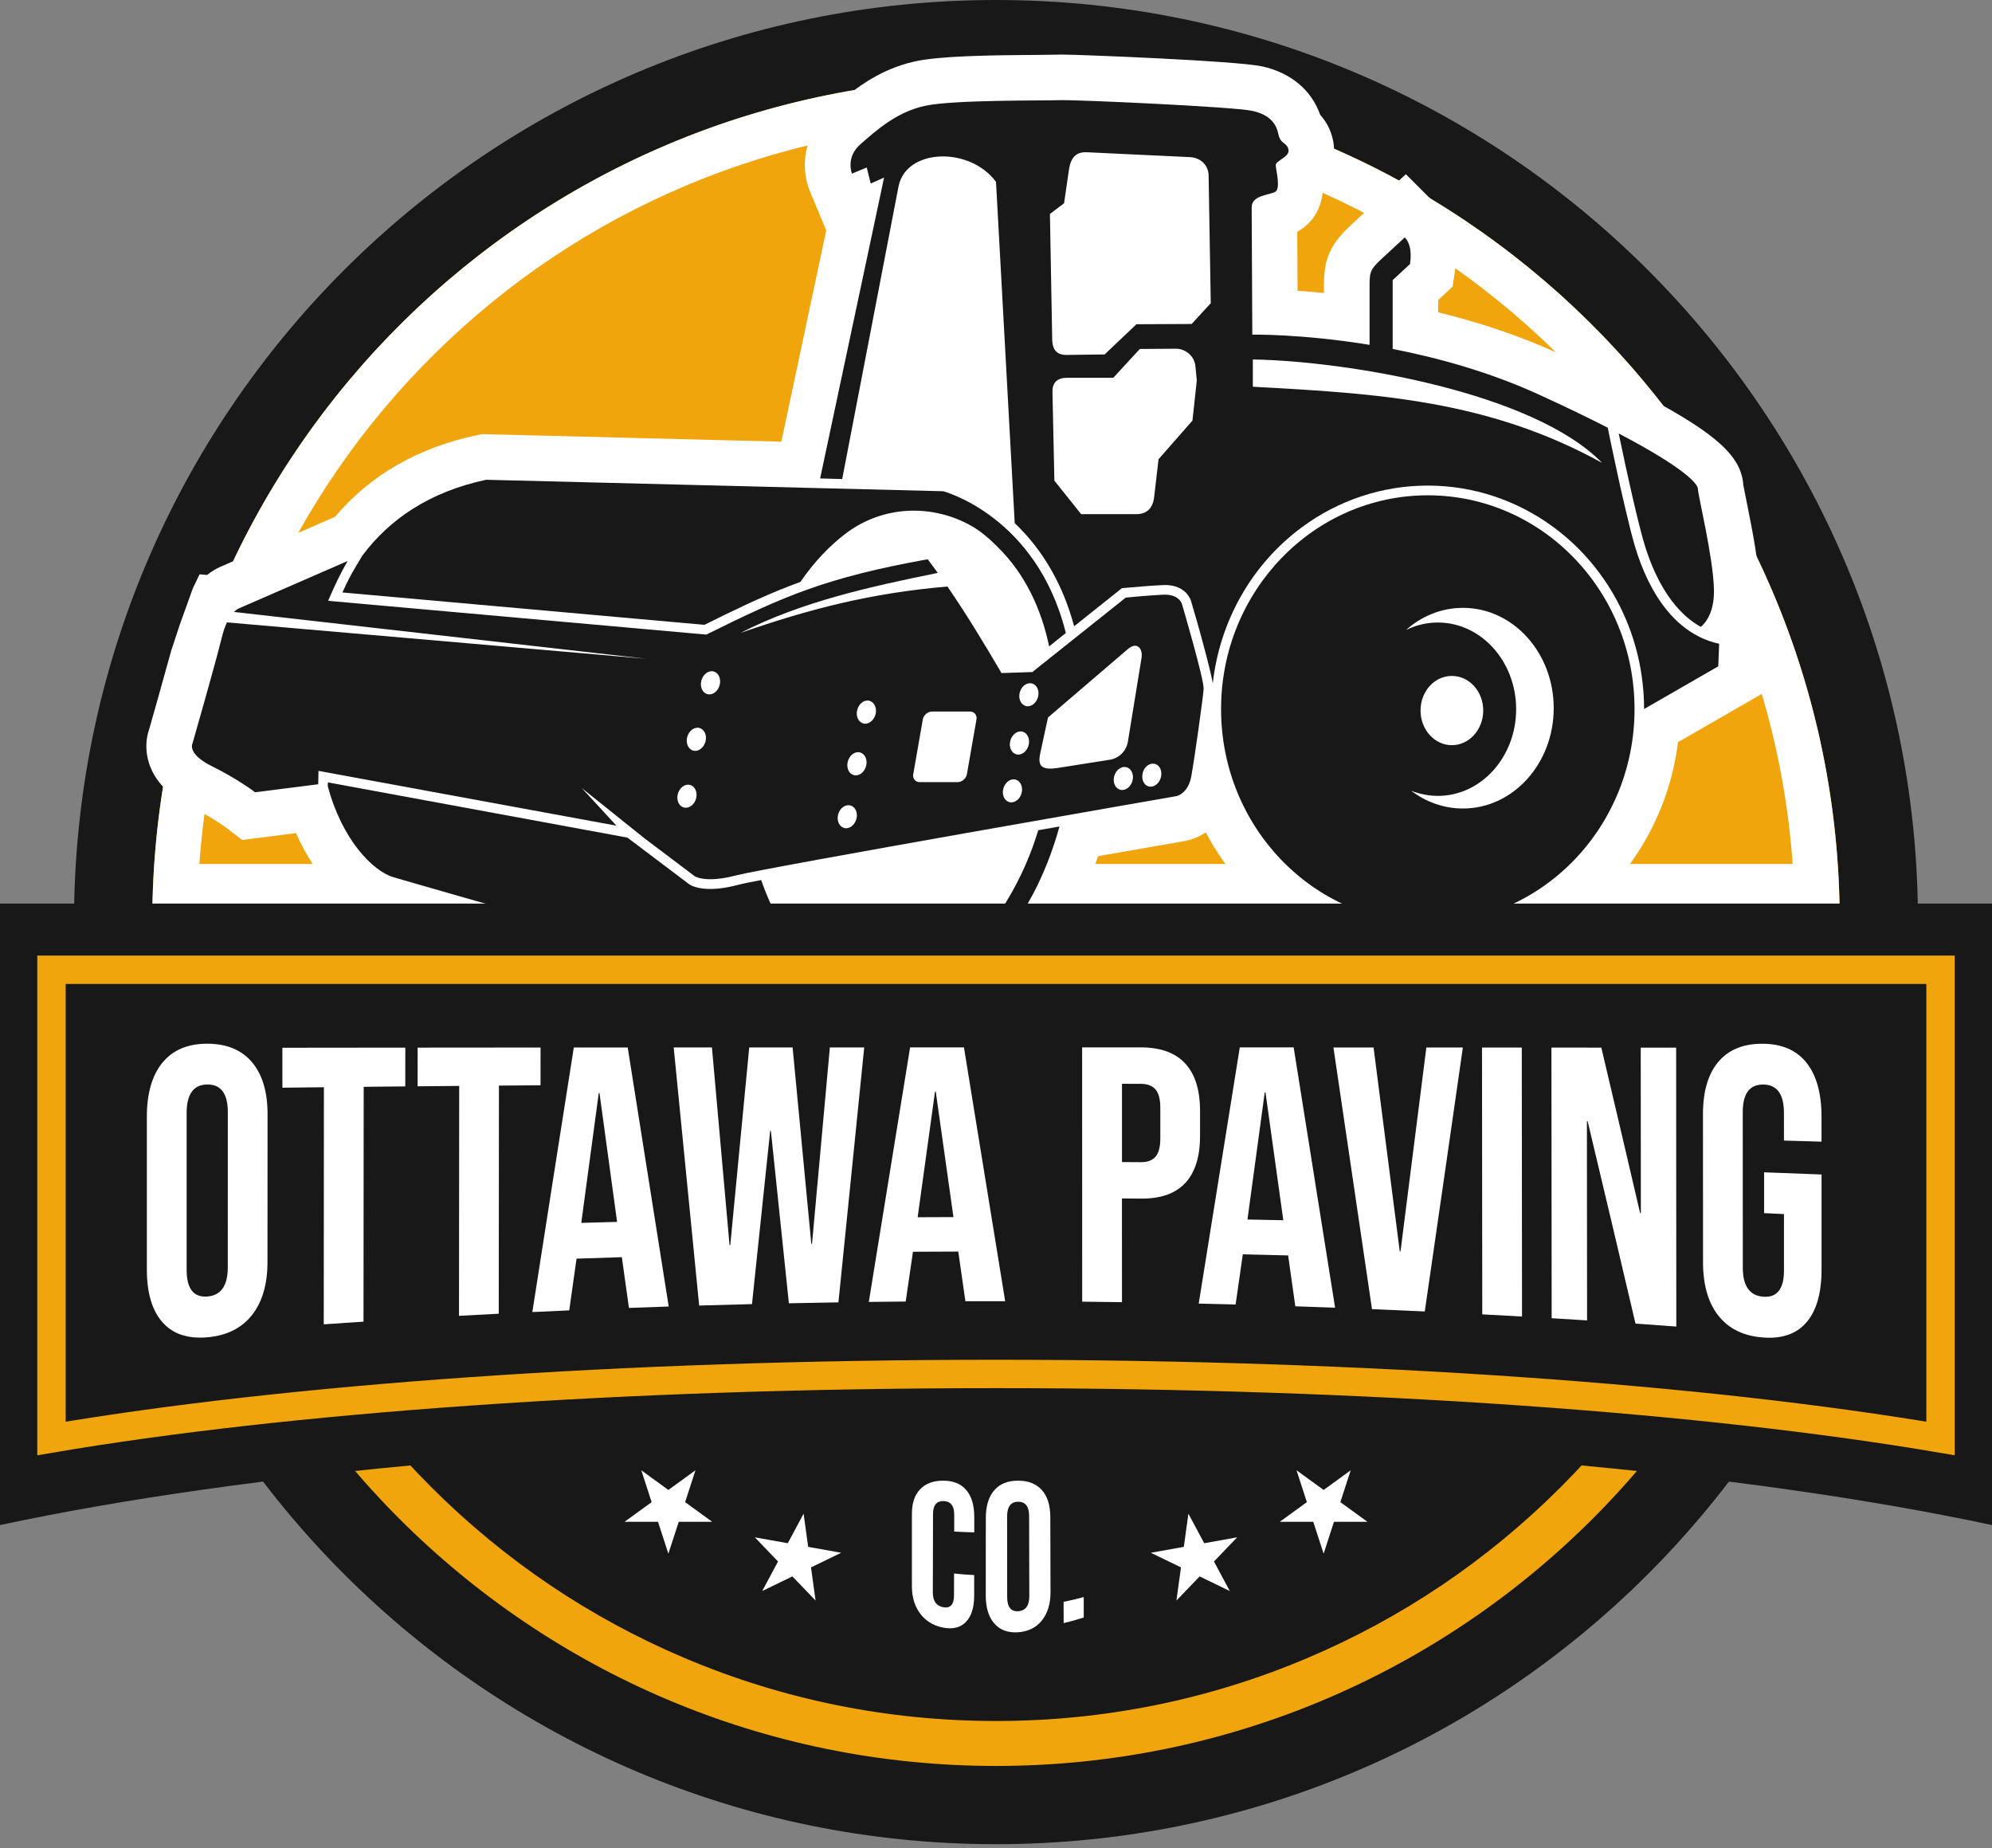
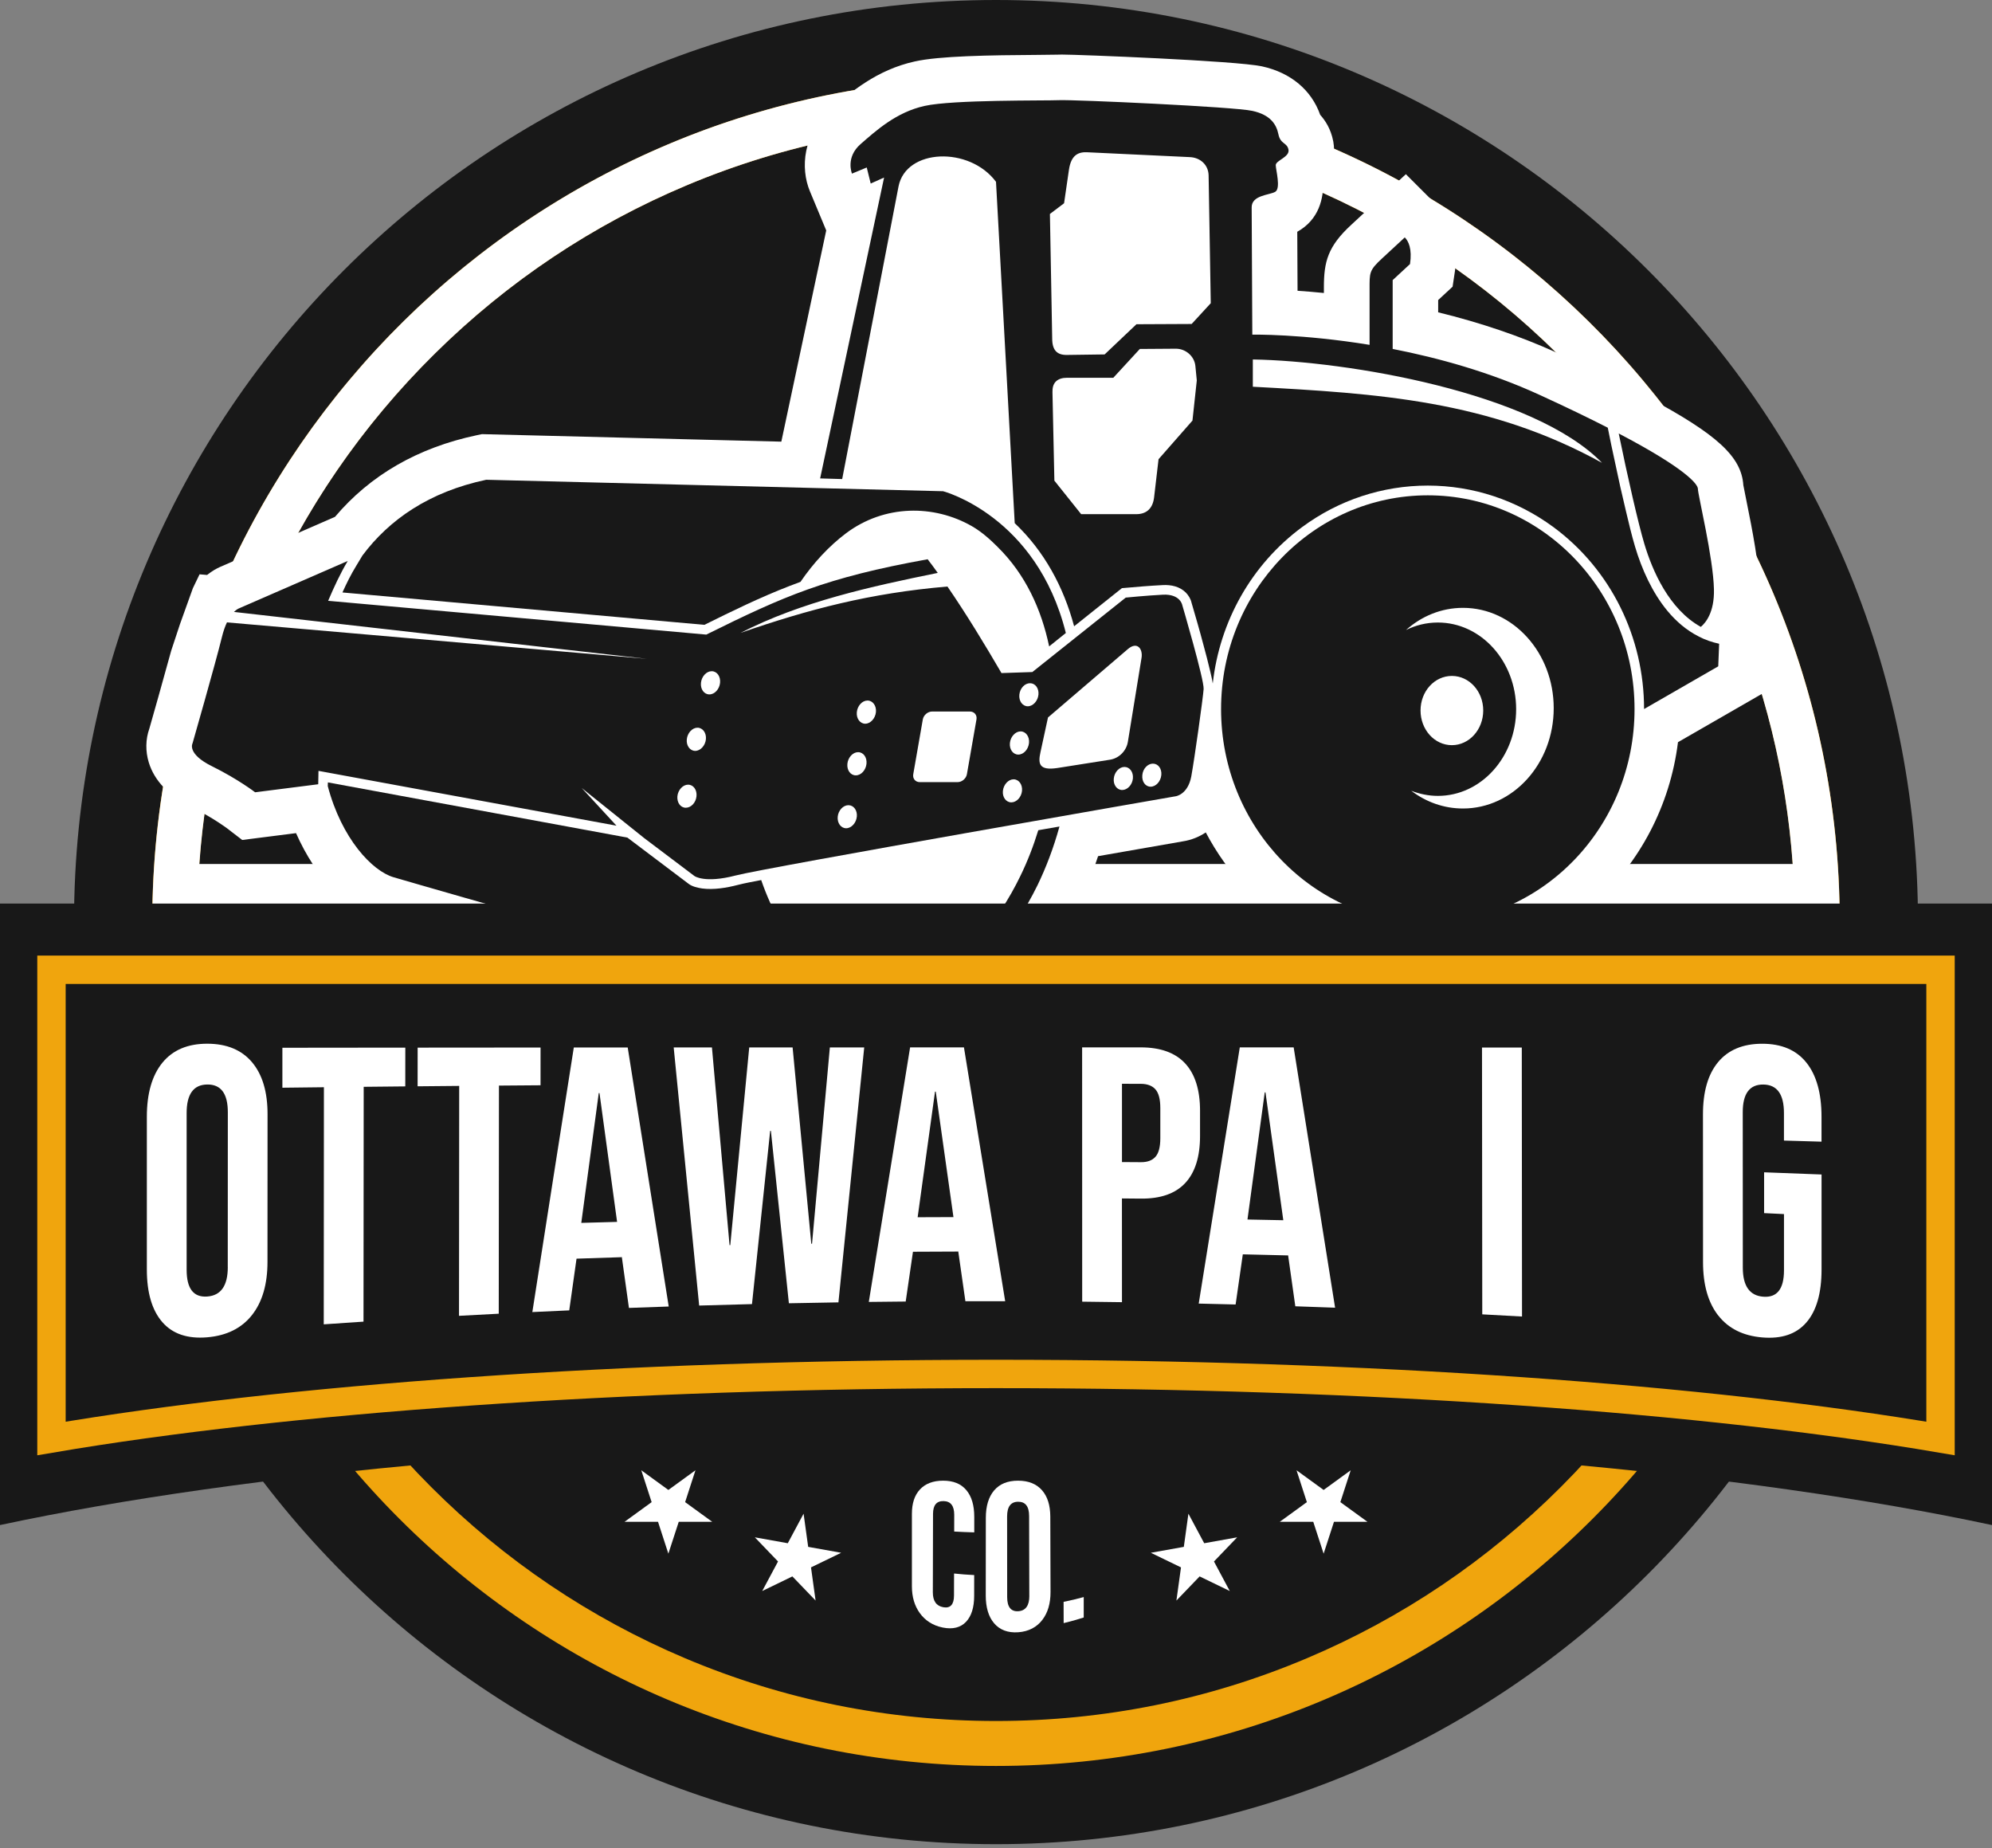
<svg xmlns="http://www.w3.org/2000/svg" width="415" height="385" viewBox="0 0 415 385" fill="none">
  <rect x="0" y="0" width="415" height="385" fill="#808080" stroke="none" />
  <path d="M207.5 384.16C313.582 384.16 399.58 298.163 399.58 192.08C399.58 85.997 313.582 0 207.5 0C101.417 0 15.42 85.997 15.42 192.08C15.42 298.163 101.417 384.16 207.5 384.16Z" fill="#181818" />
  <path fill-rule="evenodd" clip-rule="evenodd" d="M207.5 363.18C161.795 363.18 118.832 345.385 86.513 313.066C54.194 280.747 36.399 237.785 36.399 192.08C36.399 146.375 54.194 103.412 86.513 71.093C118.832 38.775 161.795 20.98 207.5 20.98C253.205 20.98 296.167 38.775 328.486 71.093C360.805 103.412 378.6 146.375 378.6 192.08C378.6 237.785 360.805 280.747 328.486 313.066C296.167 345.385 253.205 363.18 207.5 363.18Z" fill="#181818" />
  <path d="M207.5 25.663C229.971 25.663 251.76 30.064 272.271 38.734C292.087 47.117 309.889 59.118 325.175 74.405C340.461 89.691 352.463 107.493 360.845 127.308C369.522 147.82 373.917 169.615 373.917 192.08C373.917 214.545 369.516 236.34 360.845 256.851C352.463 276.667 340.461 294.468 325.175 309.755C309.889 325.041 292.094 337.043 272.271 345.425C251.76 354.102 229.965 358.497 207.5 358.497C185.035 358.497 163.24 354.095 142.729 345.425C122.913 337.043 105.111 325.041 89.825 309.755C74.539 294.468 62.537 276.673 54.155 256.851C45.478 236.34 41.083 214.545 41.083 192.08C41.083 169.615 45.485 147.82 54.155 127.308C62.537 107.493 74.539 89.691 89.825 74.405C105.111 59.118 122.913 47.117 142.729 38.734C163.24 30.058 185.035 25.663 207.5 25.663ZM207.5 16.297C110.417 16.297 31.717 94.996 31.717 192.08C31.717 289.163 110.417 367.863 207.5 367.863C304.584 367.863 383.283 289.163 383.283 192.08C383.283 94.996 304.584 16.297 207.5 16.297Z" fill="#F0A50D" />
-   <path fill-rule="evenodd" clip-rule="evenodd" d="M36.573 184.661C38.42 141.31 56.362 100.83 87.403 70.224C119.615 38.467 162.263 20.98 207.506 20.98C252.75 20.98 295.398 38.467 327.61 70.224C358.651 100.83 376.593 141.31 378.439 184.661H36.573Z" fill="#F0A50D" />
  <path d="M207.5 25.663C229.757 25.663 251.359 29.984 271.709 38.5C291.364 46.729 309.066 58.523 324.312 73.555C339.551 88.581 351.593 106.095 360.109 125.623C367.649 142.909 372.131 161.153 373.476 179.978H41.531C42.875 161.153 47.358 142.916 54.897 125.623C63.413 106.095 75.455 88.581 90.695 73.555C105.941 58.523 123.642 46.729 143.297 38.5C163.641 29.984 185.249 25.663 207.507 25.663M207.5 16.297C111.333 16.297 33.215 93.525 31.75 189.344H383.25C381.785 93.525 303.667 16.297 207.5 16.297Z" fill="white" />
  <path fill-rule="evenodd" clip-rule="evenodd" d="M366.384 126.185C366.525 125.067 366.592 123.877 366.565 122.579C366.465 117.622 365.14 110.711 363.789 104.061C363.568 102.971 363.3 101.653 363.193 101.057C362.805 95.144 357.734 90.481 343.371 82.807L343.358 82.734L339.538 80.787L324.091 73.368C316.652 70.003 308.457 67.22 299.619 65.059V62.504L302.623 59.721L303.118 56.436C304.255 48.937 301.245 44.642 299.352 42.748L292.889 36.286L281.497 46.843C276.62 51.345 275.803 54.516 275.81 59.928V61.032C273.823 60.831 271.984 60.684 270.324 60.57C270.304 56.476 270.278 51.786 270.264 48.281C274.847 45.725 275.723 41.297 275.683 37.905C278.125 34.734 278.111 31.509 277.784 29.589L277.757 29.429C277.269 26.867 276.084 25.081 275.041 23.923C273.221 18.759 268.913 15.133 262.912 13.821C257.493 12.651 224.586 11.366 221.221 11.366C220.819 11.366 220.498 11.373 220.277 11.386C219.749 11.406 218.023 11.42 216.357 11.433C206.122 11.493 195.706 11.654 190.588 12.798C182.587 14.557 177.141 19.3 173.535 22.438L173.074 22.839C167.274 27.87 166.712 34.995 168.725 39.832L172.13 48L162.778 91.999L100.408 90.434L99.318 90.661C87.049 93.257 77.134 98.977 69.795 107.66L45.872 118.09C45.183 118.391 44.22 118.906 43.143 119.769L41.577 119.635L40.186 122.519L37.5 130L35.663 135.557C34.038 141.518 31.676 149.807 31.108 151.8C30.325 154.001 30.278 156.483 31.001 158.838C32.178 162.678 35.222 165.829 40.012 168.177C44.38 170.338 47.358 172.579 47.358 172.586L50.462 174.974L61.674 173.549C65.761 182.814 72.344 189.819 79.315 191.859C82.138 192.682 148.649 212.069 170.712 216.257C175.154 217.12 179.536 217.555 183.737 217.555C186.487 217.555 189.129 217.361 191.571 216.986C204.951 214.959 216.718 204.844 224.699 188.508L224.726 188.454C226.305 185.176 227.636 181.838 228.767 178.346C235.029 177.248 241.036 176.198 246.468 175.255C248.255 174.974 249.833 174.312 251.205 173.402C260.109 190.267 277.496 201.747 297.439 201.747C324.158 201.747 346.281 181.155 349.579 154.603L367.234 144.441L367.943 126.546L366.364 126.205L366.384 126.185Z" fill="white" />
  <path fill-rule="evenodd" clip-rule="evenodd" d="M297.459 103.178C321.248 103.178 340.529 123.121 340.529 147.706C340.529 172.291 321.248 192.234 297.459 192.234C273.67 192.234 254.39 172.291 254.39 147.706C254.39 123.121 273.67 103.178 297.459 103.178ZM299.56 129.677C308.564 129.677 315.863 137.778 315.863 147.733C315.863 157.687 308.564 165.789 299.56 165.789C297.62 165.789 295.733 165.387 294.007 164.725C297.084 167.06 300.777 168.418 304.785 168.418C315.221 168.418 323.69 159.072 323.69 147.518C323.69 135.965 315.221 126.619 304.785 126.619C300.296 126.619 296.155 128.345 292.917 131.242C294.937 130.232 297.191 129.677 299.553 129.677H299.56ZM302.477 140.802C306.089 140.802 309.006 144.013 309.006 148C309.006 151.987 306.082 155.225 302.477 155.225C298.871 155.225 295.947 152.014 295.947 148C295.947 143.986 298.871 140.802 302.477 140.802Z" fill="#181818" />
  <path fill-rule="evenodd" clip-rule="evenodd" d="M72.451 116.852L49.672 126.78C49.672 126.78 49.297 126.94 48.742 127.469L134.774 137.243L47.283 129.65C46.882 130.473 46.514 131.536 46.193 132.861C44.915 138.092 40.112 154.844 40.112 154.844C40.112 154.844 38.861 157.018 44.226 159.647C49.591 162.303 53.151 165.039 53.151 165.039L66.296 163.367L66.35 160.577L128.432 171.997L121.18 164.136L134.192 174.572L144.681 182.487C144.681 182.487 146.809 184.052 153.231 182.379C159.633 180.707 244.969 165.862 244.969 165.862C244.969 165.862 247.465 165.514 248.181 161.748C248.87 157.975 250.622 145.418 250.756 143.531C250.89 141.645 246.294 126.004 246.294 126.004C246.294 126.004 245.866 123.723 242.313 123.876C238.754 124.064 234.533 124.485 234.533 124.485L215.072 139.992L208.643 140.206C205.111 134.152 201.318 127.91 197.384 122.177C181.268 123.555 168.524 126.9 154.261 131.844C167.006 125.315 181.422 122.177 195.364 119.341C194.675 118.384 193.986 117.427 193.263 116.498C172.05 120.324 163.393 124.144 147.143 132.192L68.363 125.154C69.641 122.177 70.832 119.575 72.451 116.845V116.852ZM218.33 149.459L234.981 135.202C236.948 133.53 238.112 135.202 237.825 137.009L234.981 154.483C234.687 156.396 233.148 157.961 231.235 158.256L220.297 159.982C216.444 160.564 216.236 159.079 216.765 156.69L218.33 149.465V149.459ZM194.193 148.214H202.054C202.984 148.214 203.592 148.957 203.432 149.86L201.438 161.28C201.278 162.183 200.401 162.925 199.498 162.925H191.611C190.708 162.925 190.099 162.183 190.26 161.28L192.253 149.86C192.414 148.957 193.29 148.214 194.193 148.214ZM148.26 139.818C149.378 139.818 150.147 140.909 150.013 142.234C149.879 143.558 148.896 144.649 147.785 144.649C146.675 144.649 145.899 143.558 146.033 142.234C146.167 140.909 147.177 139.818 148.26 139.818ZM240.186 159.072C241.303 159.072 242.073 160.136 241.939 161.46C241.805 162.785 240.822 163.875 239.711 163.875C238.601 163.875 237.851 162.785 237.985 161.46C238.092 160.136 239.102 159.072 240.186 159.072ZM234.266 159.761C235.356 159.761 236.152 160.825 236.018 162.176C235.884 163.501 234.874 164.564 233.791 164.564C232.707 164.564 231.904 163.501 232.038 162.176C232.172 160.825 233.182 159.761 234.266 159.761ZM211.165 162.337C212.256 162.337 213.052 163.427 212.918 164.752C212.784 166.076 211.774 167.14 210.69 167.14C209.607 167.14 208.804 166.076 208.938 164.752C209.071 163.427 210.082 162.337 211.165 162.337ZM212.624 152.355C213.714 152.355 214.51 153.446 214.377 154.77C214.243 156.095 213.259 157.185 212.149 157.185C211.038 157.185 210.262 156.095 210.396 154.77C210.53 153.446 211.54 152.355 212.624 152.355ZM214.591 142.32C215.681 142.32 216.477 143.384 216.343 144.709C216.21 146.033 215.199 147.124 214.116 147.124C213.032 147.124 212.229 146.033 212.363 144.709C212.497 143.384 213.48 142.32 214.591 142.32ZM176.753 167.729C177.843 167.729 178.639 168.792 178.505 170.117C178.372 171.442 177.361 172.532 176.278 172.532C175.194 172.532 174.391 171.442 174.525 170.117C174.659 168.792 175.669 167.729 176.753 167.729ZM178.766 156.684C179.884 156.684 180.653 157.774 180.519 159.099C180.385 160.423 179.402 161.514 178.291 161.514C177.181 161.514 176.405 160.423 176.539 159.099C176.672 157.774 177.683 156.684 178.766 156.684ZM180.733 145.926C181.824 145.926 182.62 147.017 182.486 148.341C182.352 149.666 181.342 150.756 180.258 150.756C179.174 150.756 178.372 149.666 178.505 148.341C178.639 147.017 179.623 145.926 180.733 145.926ZM143.35 163.454C144.467 163.454 145.237 164.544 145.103 165.869C144.969 167.193 143.986 168.257 142.875 168.257C141.765 168.257 141.015 167.193 141.122 165.869C141.256 164.544 142.266 163.454 143.35 163.454ZM145.31 151.586C146.401 151.586 147.197 152.676 147.063 154.001C146.929 155.326 145.919 156.416 144.835 156.416C143.751 156.416 142.949 155.326 143.083 154.001C143.216 152.676 144.226 151.586 145.31 151.586Z" fill="#181818" />
  <path fill-rule="evenodd" clip-rule="evenodd" d="M101.292 99.94L196.482 102.328C196.482 102.328 215.943 107.399 222.051 131.857L218.572 134.647C216.953 126.92 213.635 119.642 207.842 113.935C206.437 112.53 204.604 110.831 202.476 109.607C194.589 105.091 184.287 105.064 176.245 111.092C172.66 113.801 169.475 117.253 166.766 121.207C166.023 121.475 165.254 121.762 164.511 122.057C158.457 124.391 152.59 127.261 146.75 130.158L71.341 123.415C72.191 121.528 73.094 119.695 74.185 117.916L75.509 115.715C81.062 108.282 89.371 102.462 101.292 99.94ZM220.726 172.164C219.449 176.787 217.883 180.794 216.184 184.326C211.033 194.869 202.43 205.727 190.16 207.587C184.795 208.41 178.56 208.089 172.533 206.924C151.954 203.024 90.541 185.229 81.985 182.734C77.55 181.436 71.181 174.713 68.284 163.748L68.311 162.979L130.707 174.479L143.478 184.119C144.194 184.674 145.365 184.942 146.268 185.075C148.683 185.396 151.393 184.942 153.727 184.333C155.266 183.931 156.992 183.644 158.584 183.323C159.675 186.48 160.999 189.484 162.618 192.247C167.368 200.422 173.422 203.64 181.711 203.981C184.367 204.115 187.023 204.008 189.545 203.633C200.403 201.987 208.049 191.792 212.538 182.553C214.05 179.476 215.301 176.231 216.311 172.94L220.72 172.171L220.726 172.164Z" fill="#181818" />
  <path fill-rule="evenodd" clip-rule="evenodd" d="M170.859 99.672L184.186 36.982L181.396 38.233L180.573 34.888L177.496 36.166C177.496 36.166 176.091 32.794 179.302 30.004C182.513 27.214 186.708 23.368 192.628 22.063C198.576 20.739 217.615 21 220.692 20.866C223.77 20.732 257.125 22.244 260.892 23.093C264.665 23.916 265.909 25.883 266.337 27.977C266.765 30.078 268.144 29.65 268.438 31.188C268.706 32.727 265.782 33.416 265.782 34.399C265.782 35.383 266.899 39.283 265.648 39.972C264.371 40.661 260.765 40.661 260.765 43.183C260.765 45.705 260.898 69.709 260.898 69.709C260.898 69.709 271.174 69.521 285.33 71.836V60.363C285.33 56.777 285.196 56.356 287.959 53.807L292.662 49.452C293.431 50.221 294.227 51.84 293.752 55.004L290.14 58.349V72.686C299.619 74.545 310.37 77.489 320.78 82.272C326.406 84.848 331.055 87.102 334.955 89.096C335.43 91.484 335.912 93.846 336.441 96.214C337.156 99.666 337.926 103.091 338.749 106.516C339.331 108.958 339.919 111.453 340.635 113.868C342.04 118.591 344.221 123.428 347.379 127.248C349.185 129.422 351.359 131.309 353.908 132.587C355.259 133.303 356.698 133.784 358.156 134.099L357.969 138.802L342.515 147.699C342.515 132.801 335.638 118.652 323.609 109.781C315.99 104.182 306.905 101.151 297.452 101.151C287.999 101.151 278.894 104.175 271.295 109.781C260.698 117.588 254.088 129.483 252.657 142.387C252.523 141.484 252.282 140.501 252.128 139.839C251.7 137.979 251.198 136.119 250.696 134.259C249.927 131.336 249.077 128.419 248.228 125.522C248.067 124.753 247.592 124.01 247.057 123.448C245.779 122.171 243.98 121.776 242.2 121.883C239.571 122.017 236.942 122.231 234.34 122.465L233.731 122.518L223.776 130.459C221.575 122.231 217.535 114.792 211.4 108.978L207.5 37.871C201.974 30.439 188.728 30.914 187.189 38.855L175.455 99.793L170.859 99.659V99.672ZM261.006 80.559C287.083 81.964 310.129 83.376 333.758 96.415C319.475 81.73 280.654 75.201 261.006 74.88V80.559ZM219.261 81.563L219.662 100.121L225.241 107.105H236.715C238.969 107.105 240.167 105.807 240.434 103.626L241.364 95.659L248.429 87.611L249.332 79.248L249.037 76.225C248.823 74.177 246.99 72.612 244.923 72.639L237.464 72.692L231.938 78.693H222.298C220.411 78.693 219.221 79.596 219.274 81.563H219.261ZM230.125 73.836L236.761 67.541L248.261 67.487L252.242 63.159L251.794 36.527C251.74 34.299 250.014 32.807 247.867 32.727L226.492 31.717C224.686 31.636 223.147 32.245 222.693 35.383L221.682 42.34L218.732 44.568L219.207 70.511C219.207 72.953 220.217 73.963 222.258 73.937L230.118 73.829L230.125 73.836Z" fill="#181818" />
  <path fill-rule="evenodd" clip-rule="evenodd" d="M337.236 90.3C351.205 97.626 353.727 100.87 353.727 101.827C353.727 103.078 356.938 116.19 357.072 122.779C357.179 127.556 355.346 129.737 354.336 130.587C347.699 126.894 344.247 118.879 342.575 113.3C341.377 109.346 339.016 99.044 337.236 90.307V90.3Z" fill="#181818" />
  <path fill-rule="evenodd" clip-rule="evenodd" d="M207.5 299.868C289.826 299.868 363.836 306.745 415 317.683V188.227H0V317.683C51.164 306.738 125.174 299.868 207.5 299.868Z" fill="#181818" />
  <path fill-rule="evenodd" clip-rule="evenodd" d="M207.5 286.207C285.564 286.207 355.754 291.391 404.276 299.647V202.008H10.724V299.647C59.245 291.391 129.429 286.207 207.5 286.207Z" fill="#181818" stroke="#F0A50D" stroke-width="5.914" stroke-miterlimit="10" />
  <path d="M33.831 275.422C31.677 272.96 30.593 269.294 30.593 264.451V232.634C30.593 227.79 31.67 224.024 33.831 221.375C35.992 218.726 39.102 217.414 43.17 217.414C47.237 217.414 50.348 218.712 52.509 221.274C54.663 223.837 55.747 227.442 55.74 232.119C55.74 242.368 55.727 252.61 55.727 262.859C55.727 267.535 54.643 271.221 52.482 273.957C50.321 276.687 47.21 278.232 43.15 278.573C39.089 278.914 35.978 277.877 33.824 275.416L33.831 275.422ZM47.451 263.949C47.451 253.198 47.458 242.441 47.465 231.691C47.465 227.804 46.033 225.877 43.176 225.91C40.313 225.944 38.882 227.924 38.882 231.858C38.882 242.735 38.882 253.62 38.882 264.498C38.882 268.431 40.313 270.284 43.17 270.077C46.026 269.87 47.458 267.829 47.458 263.942L47.451 263.949Z" fill="white" />
  <path d="M67.494 226.479C64.029 226.519 62.296 226.539 58.831 226.579C58.831 223.248 58.831 221.589 58.831 218.257C67.367 218.251 75.904 218.237 84.44 218.23C84.44 221.462 84.44 223.074 84.433 226.305C80.968 226.339 79.235 226.352 75.77 226.392C75.756 242.695 75.743 259.005 75.73 275.309C72.418 275.529 70.759 275.636 67.448 275.87C67.461 259.407 67.468 242.943 67.481 226.472L67.494 226.479Z" fill="white" />
  <path d="M95.665 226.205C92.2 226.232 90.467 226.252 87.002 226.285C87.002 223.061 87.002 221.455 87.009 218.231C95.545 218.224 104.081 218.217 112.617 218.21C112.617 221.355 112.618 222.927 112.611 226.071C109.145 226.098 107.413 226.111 103.947 226.138C103.934 241.98 103.921 257.821 103.907 273.656C100.596 273.83 98.937 273.917 95.625 274.098C95.639 258.129 95.652 242.167 95.665 226.198V226.205Z" fill="white" />
  <path d="M119.549 218.204C124.038 218.204 126.285 218.204 130.774 218.204C133.611 236.193 136.454 254.175 139.317 272.158C135.999 272.271 134.347 272.325 131.028 272.452C130.426 268.164 130.132 266.023 129.53 261.728C129.53 261.788 129.53 261.822 129.53 261.882C125.763 261.996 123.877 262.063 120.111 262.19C119.502 266.491 119.201 268.646 118.592 272.961C115.521 273.094 113.983 273.168 110.905 273.315C113.769 254.945 116.645 236.574 119.542 218.211L119.549 218.204ZM128.56 254.53C127.336 245.586 126.111 236.641 124.894 227.697C124.834 227.697 124.8 227.697 124.74 227.697C123.522 236.708 122.312 245.719 121.101 254.737C124.084 254.65 125.576 254.61 128.56 254.53Z" fill="white" />
  <path d="M140.341 218.19C143.532 218.19 145.131 218.19 148.322 218.19C149.539 231.918 150.764 245.646 151.988 259.367C152.048 259.367 152.082 259.367 152.142 259.367C153.453 245.639 154.771 231.911 156.089 218.19C159.701 218.19 161.514 218.19 165.127 218.19C166.425 231.818 167.722 245.445 169.02 259.079C169.081 259.079 169.114 259.079 169.174 259.079C170.412 245.452 171.649 231.824 172.887 218.19C175.75 218.19 177.182 218.19 180.045 218.19C178.252 235.892 176.466 253.593 174.673 271.295C170.546 271.362 168.478 271.395 164.351 271.482C163.1 259.514 161.849 247.546 160.604 235.577C160.544 235.577 160.511 235.577 160.451 235.577C159.186 247.606 157.922 259.628 156.664 271.656C152.262 271.763 150.061 271.823 145.659 271.957C143.886 254.041 142.114 236.119 140.354 218.204L140.341 218.19Z" fill="white" />
  <path d="M189.597 218.177C194.086 218.177 196.334 218.177 200.823 218.177C203.686 235.805 206.55 253.426 209.413 271.054C206.095 271.047 204.436 271.047 201.124 271.054C200.522 266.853 200.221 264.759 199.619 260.557V260.711C195.853 260.718 193.966 260.725 190.2 260.751C189.597 264.899 189.296 266.973 188.688 271.121C185.61 271.147 184.072 271.161 181.001 271.201C183.864 253.526 186.734 235.852 189.604 218.184L189.597 218.177ZM198.636 253.533C197.405 244.823 196.174 236.106 194.949 227.396C194.889 227.396 194.856 227.396 194.796 227.396C193.591 236.119 192.38 244.836 191.176 253.56C194.16 253.546 195.652 253.54 198.636 253.533Z" fill="white" />
  <path d="M225.449 218.177C230.333 218.177 232.768 218.177 237.651 218.177C241.766 218.177 244.856 219.294 246.917 221.529C248.977 223.763 250.008 227.048 250.008 231.37C250.008 233.477 250.008 234.527 250.008 236.634C250.008 240.956 248.984 244.227 246.924 246.435C244.863 248.649 241.772 249.72 237.658 249.68C236.093 249.666 235.31 249.66 233.738 249.646C233.738 256.851 233.738 264.056 233.745 271.255C230.426 271.208 228.767 271.188 225.456 271.148C225.456 253.486 225.449 235.832 225.442 218.17L225.449 218.177ZM237.665 242.093C239.023 242.107 240.04 241.732 240.715 240.976C241.391 240.22 241.732 238.929 241.732 237.109C241.732 234.587 241.732 233.323 241.732 230.801C241.732 228.975 241.391 227.683 240.715 226.921C240.04 226.158 239.023 225.777 237.665 225.77C236.099 225.77 235.317 225.77 233.745 225.763C233.745 232.286 233.745 235.544 233.745 242.067C235.31 242.08 236.093 242.08 237.665 242.093Z" fill="white" />
  <path d="M258.29 218.184C262.779 218.184 265.026 218.184 269.515 218.184C272.405 236.253 275.282 254.329 278.145 272.405C274.827 272.285 273.175 272.225 269.857 272.111C269.248 267.809 268.947 265.655 268.338 261.36C268.338 261.42 268.338 261.454 268.338 261.514C264.572 261.414 262.685 261.374 258.919 261.287C258.317 265.468 258.015 267.562 257.42 271.736C254.343 271.656 252.811 271.616 249.733 271.549C252.597 253.76 255.447 235.972 258.29 218.177V218.184ZM267.355 254.189C266.117 245.311 264.879 236.427 263.642 227.55C263.581 227.55 263.548 227.55 263.488 227.55C262.29 236.38 261.093 245.211 259.889 254.035C262.872 254.088 264.364 254.122 267.348 254.182L267.355 254.189Z" fill="white" />
-   <path d="M277.797 218.197C281.142 218.197 282.814 218.197 286.159 218.197C287.986 232.353 289.805 246.515 291.618 260.678C291.678 260.678 291.712 260.678 291.772 260.678C293.572 246.522 295.371 232.36 297.157 218.204C300.201 218.204 301.72 218.204 304.764 218.204C302.135 236.534 299.492 254.864 296.83 273.188C292.428 272.981 290.233 272.887 285.831 272.706C283.169 254.53 280.486 236.36 277.797 218.19V218.197Z" fill="white" />
  <path d="M308.751 218.217C312.062 218.217 313.722 218.217 317.04 218.217C317.053 236.895 317.073 255.567 317.087 274.245C313.775 274.058 312.116 273.964 308.805 273.79C308.784 255.266 308.771 236.741 308.751 218.21V218.217Z" fill="white" />
-   <path d="M323.215 218.224C327.376 218.224 329.45 218.224 333.611 218.231C336.327 229.717 339.016 241.204 341.692 252.697C341.752 252.697 341.786 252.697 341.846 252.697C341.839 241.21 341.833 229.724 341.819 218.231C344.77 218.231 346.248 218.231 349.198 218.237C349.212 237.604 349.218 256.972 349.232 276.332C345.827 276.085 344.127 275.957 340.729 275.723C337.438 261.661 334.113 247.612 330.761 233.564C330.701 233.564 330.667 233.564 330.607 233.564C330.621 247.392 330.627 261.226 330.641 275.054C327.69 274.867 326.212 274.773 323.262 274.593C323.248 255.801 323.228 237.002 323.215 218.21V218.224Z" fill="white" />
  <path d="M357.962 274.031C355.855 271.328 354.798 267.629 354.798 262.892L354.784 232.132C354.784 227.396 355.834 223.777 357.942 221.241C360.049 218.706 363.113 217.421 367.127 217.421C371.141 217.421 374.212 218.712 376.319 221.335C378.426 223.957 379.483 227.737 379.483 232.634V237.819C376.352 237.725 374.787 237.678 371.656 237.591C371.656 235.296 371.656 234.153 371.656 231.865C371.656 227.931 370.224 225.951 367.361 225.917C364.498 225.884 363.066 227.811 363.073 231.697C363.073 242.488 363.08 253.272 363.086 264.063C363.086 267.896 364.518 269.91 367.375 270.117C370.231 270.325 371.663 268.492 371.663 264.618C371.663 259.935 371.663 257.587 371.663 252.904C370.01 252.824 369.181 252.784 367.522 252.704C367.522 249.305 367.522 247.606 367.522 244.201C372.312 244.375 374.7 244.468 379.49 244.656V264.458C379.49 269.355 378.44 273.041 376.332 275.476C374.225 277.911 371.168 278.935 367.154 278.6C363.14 278.266 360.083 276.734 357.975 274.031H357.962Z" fill="white" />
  <path d="M191.612 336.006C190.521 334.481 189.979 332.634 189.979 330.433C189.979 324.399 189.979 321.375 189.979 315.341C189.979 313.147 190.535 311.481 191.645 310.277C192.756 309.073 194.368 308.437 196.482 308.437C198.596 308.437 200.208 309.079 201.312 310.397C202.423 311.708 202.971 313.575 202.971 315.97C202.971 317.268 202.971 317.917 202.971 319.208C201.299 319.161 200.456 319.121 198.79 319.034C198.79 317.636 198.79 316.94 198.797 315.548C198.797 313.682 198.068 312.732 196.596 312.692C195.124 312.652 194.388 313.528 194.381 315.341C194.368 321.884 194.355 325.155 194.341 331.704C194.341 333.491 195.064 334.548 196.536 334.802C198.001 335.056 198.743 334.227 198.75 332.387C198.75 330.54 198.757 329.624 198.763 327.777C200.436 327.945 201.272 328.012 202.958 328.099C202.958 329.831 202.958 330.701 202.951 332.434C202.951 334.829 202.383 336.648 201.259 337.839C200.135 339.023 198.509 339.458 196.402 339.03C194.294 338.602 192.709 337.531 191.619 336.013L191.612 336.006Z" fill="white" />
  <path d="M207.106 338.14C205.942 336.775 205.366 334.835 205.366 332.373C205.366 325.898 205.373 322.66 205.38 316.184C205.38 313.722 205.962 311.815 207.112 310.464C208.263 309.113 209.922 308.437 212.09 308.437C214.257 308.437 215.916 309.106 217.073 310.417C218.224 311.722 218.806 313.548 218.813 315.936C218.833 322.211 218.84 325.342 218.86 331.617C218.866 334.006 218.298 335.952 217.147 337.444C215.996 338.943 214.331 339.853 212.143 340.013C209.955 340.174 208.27 339.505 207.106 338.14ZM214.438 332.44C214.424 325.784 214.418 322.459 214.398 315.803C214.398 313.802 213.628 312.812 212.103 312.826C210.578 312.839 209.815 313.856 209.815 315.883C209.815 322.613 209.822 325.978 209.828 332.701C209.828 334.728 210.604 335.732 212.143 335.631C213.682 335.531 214.444 334.441 214.444 332.44H214.438Z" fill="white" />
  <path d="M221.582 333.678C223.268 333.33 224.111 333.136 225.777 332.681V336.936C224.117 337.464 223.281 337.699 221.595 338.107C221.595 336.334 221.595 335.451 221.582 333.678Z" fill="white" />
  <path d="M139.243 310.37L144.889 306.27L142.735 312.906L148.381 317.007H141.404L139.243 323.643L137.089 317.007H130.111L135.758 312.906L133.603 306.27L139.243 310.37Z" fill="white" />
  <path d="M164.123 321.469L167.414 315.314L168.371 322.225L175.241 323.456L168.959 326.5L169.916 333.41L165.079 328.38L158.797 331.423L162.089 325.269L157.259 320.238L164.123 321.469Z" fill="white" />
  <path d="M275.757 310.37L270.11 306.27L272.264 312.906L266.618 317.007H273.596L275.757 323.643L277.911 317.007H284.888L279.242 312.906L281.396 306.27L275.757 310.37Z" fill="white" />
  <path d="M250.877 321.469L247.586 315.314L246.629 322.225L239.759 323.456L246.041 326.5L245.084 333.41L249.921 328.38L256.203 331.423L252.911 325.269L257.741 320.238L250.877 321.469Z" fill="white" />
</svg>